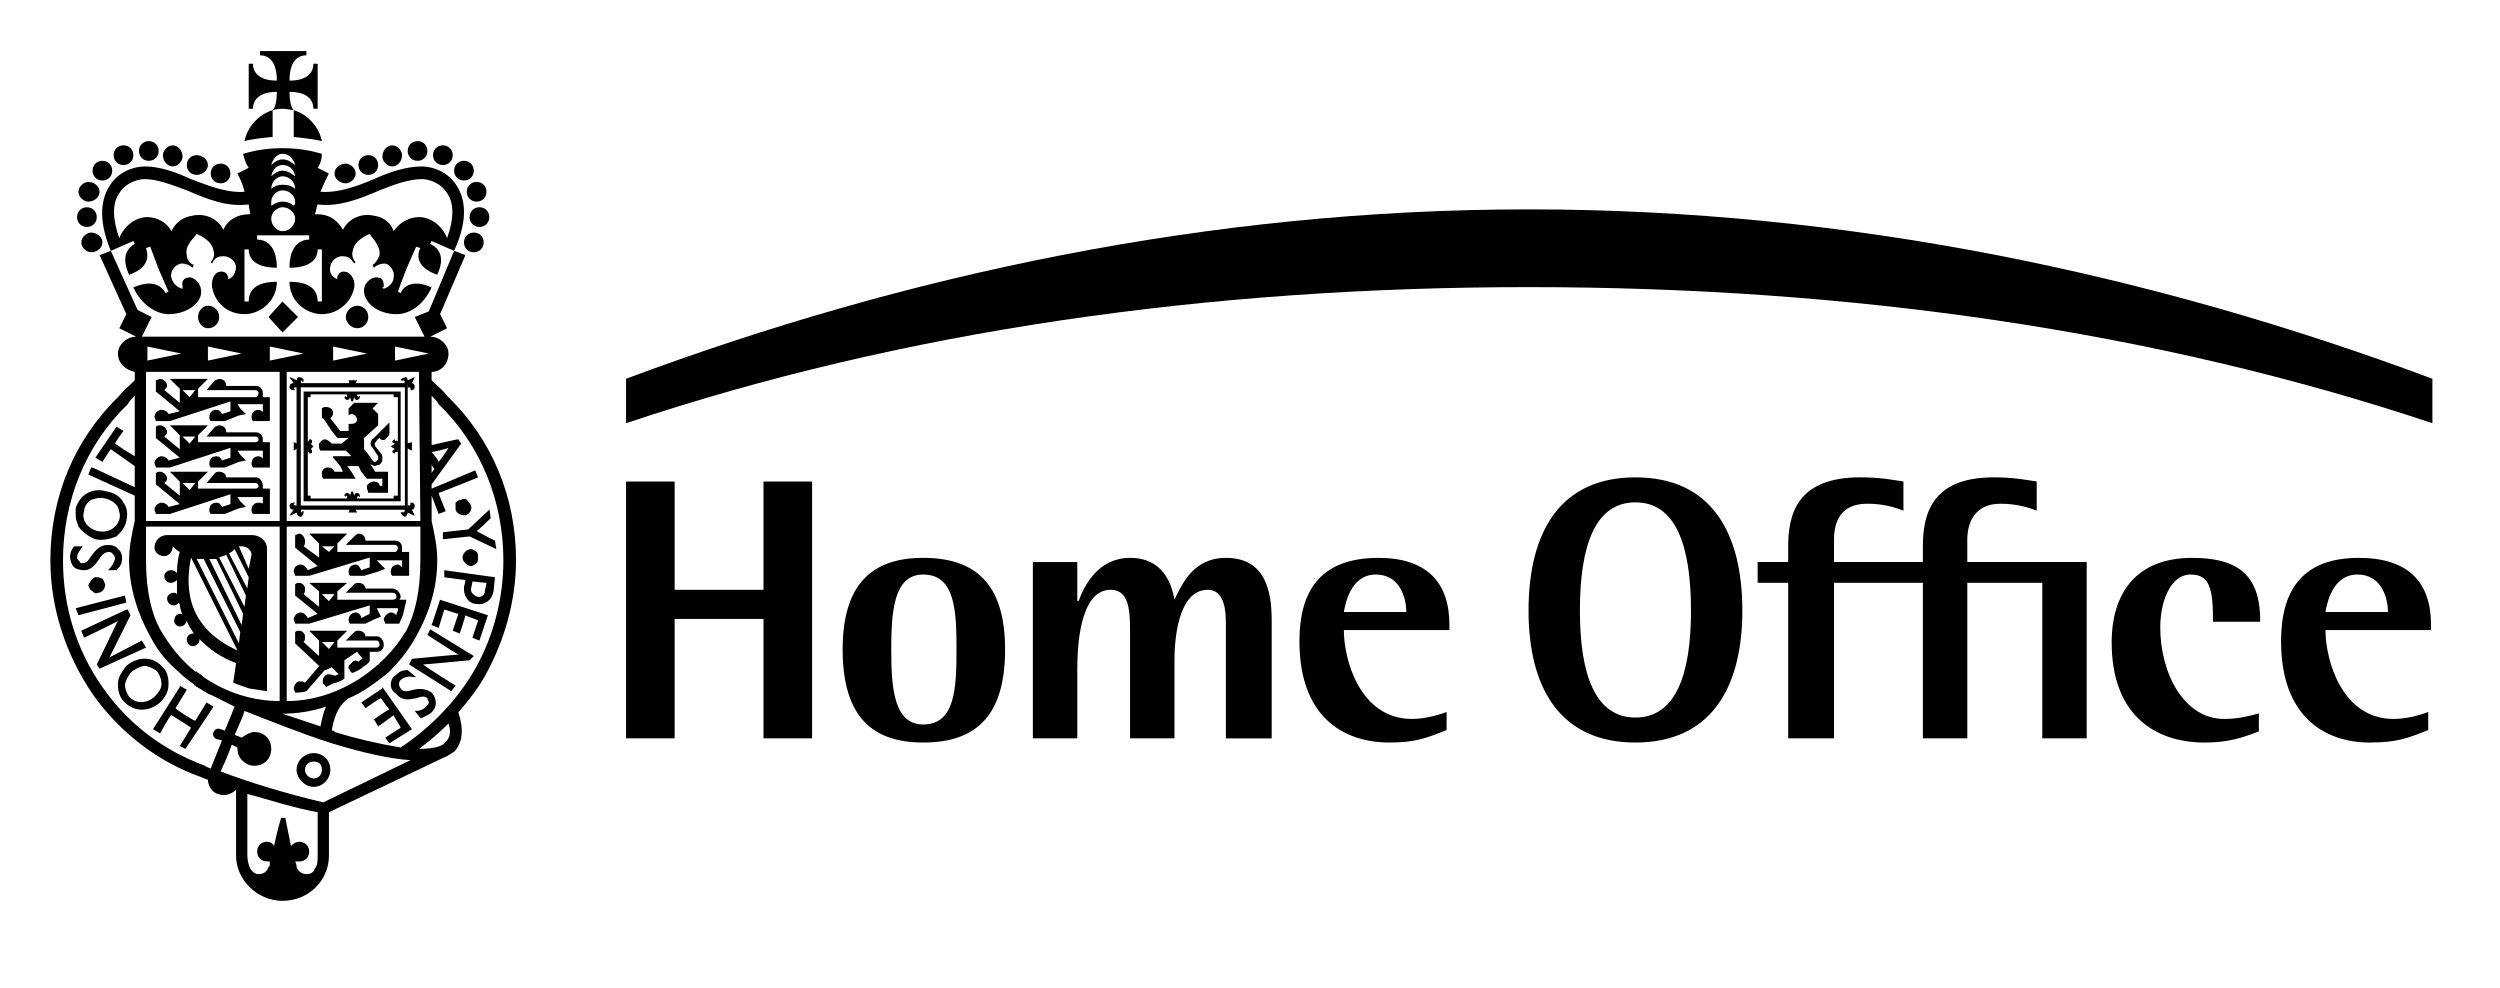
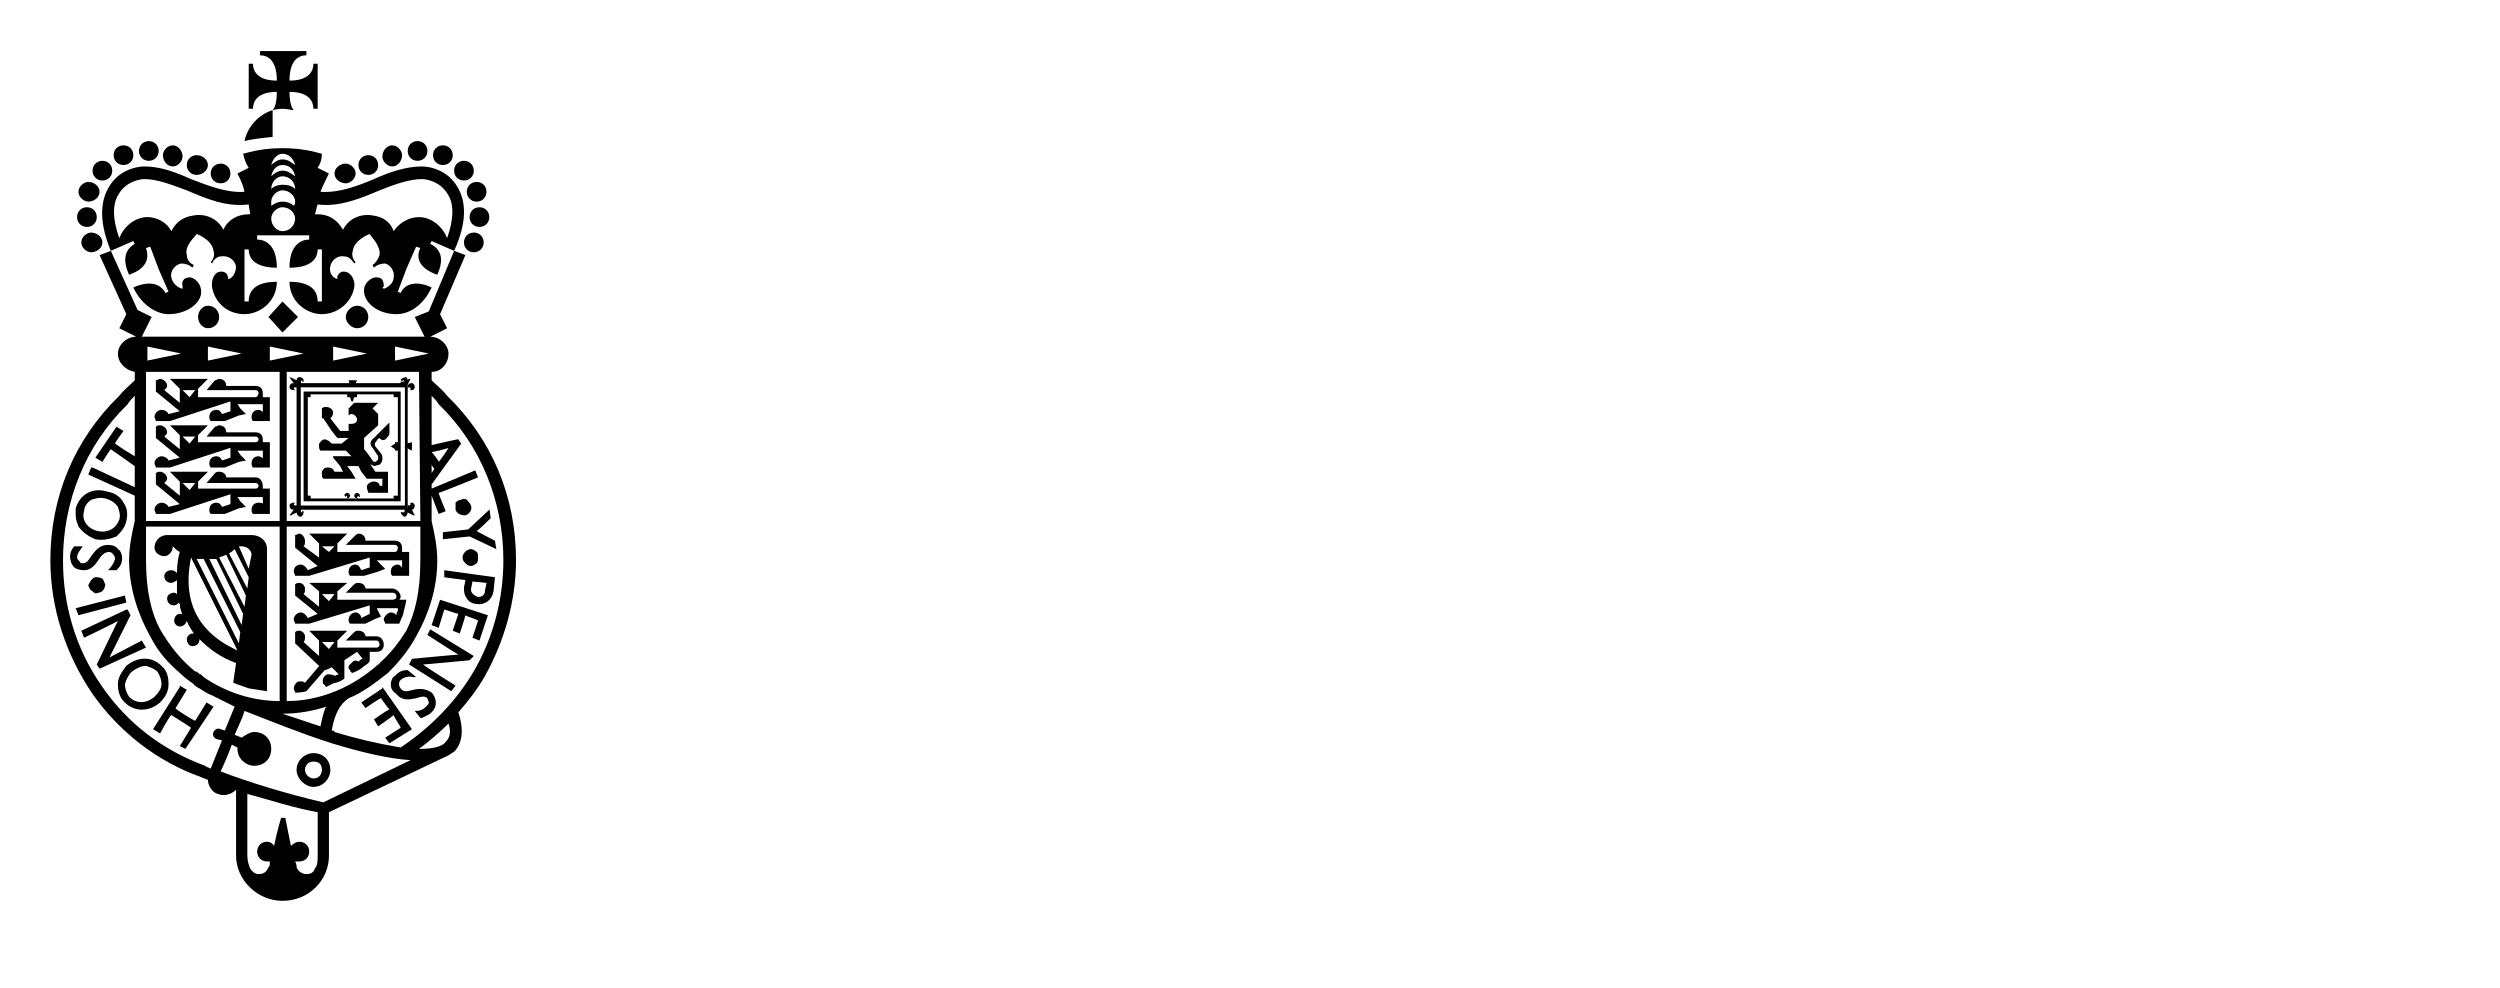
<svg xmlns="http://www.w3.org/2000/svg" id="Layer_1" data-name="Layer 1" width="20.233in" height="8in" viewBox="0 0 1456.786 576">
  <defs>
    <style>
      .cls-1 {
        fill-rule: evenodd;
        stroke-width: 0px;
      }
    </style>
  </defs>
-   <path class="cls-1" d="M1417.395,220.708v25.891c-162.615-54.207-339.808-79.292-526.695-79.292-186.088,0-364.087,25.085-525.895,79.292v-25.891c162.622-60.683,339.808-98.707,525.895-98.707,186.894,0,364.08,38.024,526.695,98.707ZM364.804,280.578h28.316v63.102h51.782v-63.102h28.316v149.676h-28.316v-69.578h-51.782v69.578h-28.316v-149.676h0ZM491.021,378.472c0-38.837,17.802-53.401,46.925-53.401,29.935,0,47.738,14.565,47.738,53.401,0,39.643-17.802,54.207-47.738,54.207-29.129.006-46.925-14.558-46.925-54.207ZM537.946,422.166c18.609,0,19.422-21.04,19.422-43.687s-.806-43.687-19.422-43.687c-16.99,0-18.609,21.041-18.609,43.687s1.619,43.687,18.609,43.687ZM601.86,327.503h25.891v22.653h.806c3.238-8.895,11.333-25.085,29.942-25.085,19.422,0,24.272,15.384,25.891,24.279,4.044-8.088,10.52-24.279,29.942-24.279,22.653,0,26.697,18.609,26.697,36.411v68.772h-26.697v-67.146c0-7.282-.813-19.428-10.52-19.428-17.802,0-19.422,30.754-19.422,40.462v46.106h-25.891v-63.908c0-12.952-1.619-22.666-11.326-22.666-18.609,0-19.415,35.605-19.415,46.119v40.449h-25.891v-102.738h-.006ZM842.961,425.404c-12.133,4.851-18.609,7.282-33.173,7.282-27.51,0-52.588-15.371-52.588-59.058,0-28.323,11.326-48.55,46.112-48.55,28.323,0,41.262,14.565,41.262,38.837v3.238h-61.489c0,17.802,9.707,51.776,39.643,51.776,6.476,0,13.752-1.613,20.228-4.044v10.52h.006,0ZM819.496,356.632c0-7.282-3.232-21.847-17.796-21.847s-17.802,16.996-18.609,21.847h36.405ZM890.699,355.826c0-46.119,18.609-77.666,62.296-77.666s62.296,31.548,62.296,77.666c0,45.3-18.609,76.86-62.296,76.86s-62.296-31.561-62.296-76.86ZM952.995,418.122c23.472,0,32.367-25.085,32.367-62.296,0-38.03-8.895-63.102-32.367-63.102-23.459,0-32.367,25.072-32.367,63.102.006,37.211,8.908,62.296,32.367,62.296ZM1316.269,426.21c-10.52,4.044-18.609,6.476-31.561,6.476-29.935,0-54.207-16.996-54.207-58.252,0-29.129,14.565-49.357,46.925-49.357,30.755,0,39.643,13.758,39.643,37.224h-27.517c0-18.622-1.613-27.516-12.939-27.516-12.133,0-17.802,16.19-17.802,30.741,0,26.71,13.758,53.401,37.218,53.401,8.101,0,14.565-1.613,20.234-3.238v10.52h.007ZM1414.976,425.404c-12.133,4.851-18.609,7.282-33.98,7.282-26.71,0-51.788-15.371-51.788-59.058,0-28.323,11.326-48.55,45.312-48.55,29.129,0,42.062,14.565,42.062,38.837v3.238h-61.489c0,17.802,9.714,51.776,39.643,51.776,6.476,0,13.758-1.613,20.234-4.044v10.52h.007ZM1391.516,356.632c0-7.282-3.238-21.847-17.815-21.847-14.565,0-17.79,16.996-18.609,21.847h36.424,0ZM1146.365,327.503v-12.952c0-9.701,4.044-21.028,19.415-21.028,9.714,0,16.996,2.419,21.04,4.044v-16.996c-5.657-.806-12.939-2.419-25.085-2.419-36.411,0-41.255,21.834-41.255,40.449v8.895h-51.776v-12.952c0-9.701,3.238-21.028,19.415-21.028,9.714,0,16.996,2.419,21.04,4.044v-16.996c-5.67-.806-12.952-2.419-25.085-2.419-37.218,0-42.075,21.834-42.075,40.449v8.895h-17.79v12.133h17.79v90.618h26.71v-90.618h51.776v90.618h25.891v-90.618h43.687v90.618h25.891v-102.751h-69.591v.013h0Z" />
  <g>
-     <path class="cls-1" d="M171.168,64.189v15.582c7.379.817,13.124,1.634,16.405,2.451-1.647-8.19-8.209-15.569-16.405-18.032Z" />
    <path class="cls-1" d="M161.325,53.535c0,4.921-.817,9.02-2.458,10.66,0,0,2.458-.817,5.739-.817,2.458,0,5.739.817,6.556.817-1.634-1.641-2.464-5.739-2.464-10.66,11.49,0,13.941,5.739,13.941,9.836h2.464v-26.235h-2.464c0,4.098-2.451,9.836-13.941,9.836,0-11.477,4.928-14.758,9.843-14.758v-2.458h-27.052v2.458c4.915,0,9.836,3.275,9.836,14.758-11.477,0-13.934-5.739-13.934-9.836h-2.458v26.235h2.458c0-4.098,2.464-9.836,13.934-9.836h0Z" />
    <path class="cls-1" d="M158.868,64.189c-8.196,2.458-14.758,9.843-16.398,18.032,2.458-.817,8.196-1.634,16.398-2.451v-15.582ZM172.815,448.688c0,4.921,4.915,9.836,9.83,9.836,5.745,0,9.843-4.915,9.843-9.836,0-5.739-4.098-9.836-9.843-9.836-4.915,0-9.83,4.098-9.83,9.836ZM177.73,448.688c0-3.275,2.464-4.915,4.915-4.915,3.281,0,4.928,1.634,4.928,4.915,0,2.458-1.647,4.921-4.928,4.921-2.451-.006-4.915-2.464-4.915-4.921ZM155.593,319.977c0-4.915-4.098-8.196-9.02-8.196h-49.189c-4.091,0-7.372,3.275-7.372,7.372,0,2.464,2.458,4.921,5.739,4.921,2.458,0,4.915-2.458,4.915-5.739,1.641,1.634,2.458,2.458,4.098,3.281-.817,2.458-1.641,7.372-1.641,12.294-.817-.817-1.634-1.641-3.275-1.641-2.464,0-4.098,1.641-4.098,3.281,0,2.458,1.634,4.098,4.098,4.098.817,0,2.458-.817,3.275-1.641v8.196q-.817-.817-1.634-.817c-2.458,0-4.104,1.634-4.104,3.275,0,2.464,1.641,4.098,4.104,4.098.817,0,2.458-.817,2.458-1.634l.817.817c0,2.464.817,4.098,1.634,6.562,0-.817-.817-.817-1.634-.817-1.641,0-3.275,1.641-3.275,4.098,0,1.641,1.634,3.281,3.275,3.281,1.634,0,3.275-.817,4.098-3.281.824,2.464,2.458,4.915,4.098,7.379h-.817c-1.634,0-3.281,1.634-3.281,3.275,0,2.458,1.641,4.098,3.281,4.098,2.458,0,4.098-1.641,4.098-4.098,5.739,5.739,12.294,10.66,21.314,13.934l-1.634,11.477s4.091,1.641,9.013,3.275c4.921.817,10.66,1.634,10.66,1.634v-82.783h0ZM111.319,324.892l27.058,54.111c-32.797-14.752-29.516-41.81-27.058-54.111ZM139.195,374.904l-24.595-49.189h4.098l21.314,42.633-.817,6.556ZM140.835,364.251l-18.856-38.535h4.098l15.575,31.974-.817,6.562ZM142.476,353.591l-14.758-28.699c1.641-.817,2.458-.817,4.098-1.641l11.47,23.777-.81,6.562h0ZM144.11,342.931l-10.653-20.497c1.641-.817,2.464-1.634,3.281-2.458l8.196,16.398-.824,6.556h0ZM146.574,323.251l-1.641,8.203-5.739-13.117h1.641c3.275,0,5.739,2.464,5.739,4.915ZM122.796,101.084c0-3.281,2.458-5.739,5.739-5.739s5.739,2.458,5.739,5.739-2.458,5.739-5.739,5.739-5.739-2.458-5.739-5.739ZM47.372,141.253c0-3.275,3.281-5.739,5.739-5.739,3.281,0,6.562,2.464,6.562,5.739,0,3.281-3.281,5.739-6.562,5.739-2.458,0-5.739-2.458-5.739-5.739ZM44.915,126.502c0-3.281,2.458-5.739,5.739-5.739s5.739,2.458,5.739,5.739-2.458,5.732-5.739,5.732-5.739-2.451-5.739-5.732ZM45.732,111.744c0-3.281,3.281-5.739,5.739-5.739,3.281,0,6.556,2.458,6.556,5.739,0,3.275-3.275,5.739-6.556,5.739-2.458,0-5.739-2.464-5.739-5.739ZM53.934,99.443c0-3.281,2.458-5.739,5.739-5.739,3.275,0,5.732,2.458,5.732,5.739s-2.458,5.739-5.732,5.739c-3.092.077-5.662-2.368-5.739-5.461-.002-.093-.002-.185,0-.278ZM66.228,90.424c0-3.275,2.464-5.732,5.739-5.732s5.739,2.458,5.739,5.732c0,3.281-2.464,5.739-5.739,5.739s-5.739-2.458-5.739-5.739ZM80.986,87.966c0-3.275,2.458-5.739,5.739-5.739,3.275,0,5.739,2.464,5.739,5.739s-2.458,5.739-5.739,5.739c-3.092.077-5.662-2.368-5.739-5.461-.002-.093-.002-.185,0-.278ZM94.921,90.424c0-2.458,2.458-5.732,5.739-5.732,3.275,0,5.732,3.275,5.732,6.556,0,2.458-2.458,5.739-5.732,5.739-3.281,0-5.739-3.281-5.739-6.562ZM108.862,96.162c0-3.275,2.458-5.739,5.739-5.739,3.275,0,6.556,2.458,6.556,5.739s-3.275,5.739-6.556,5.739c-3.092.077-5.662-2.368-5.739-5.461-.002-.093-.002-.185,0-.278ZM207.24,101.084c0-3.281-3.281-5.739-5.745-5.739-3.281,0-6.562,2.458-6.562,5.739s3.281,5.739,6.562,5.739c2.464,0,5.745-2.458,5.745-5.739ZM281.84,141.253c.073-3.096-2.378-5.665-5.474-5.739-.09-.002-.181-.002-.271 0-3.268,0-5.732,2.464-5.732,5.739,0,3.281,2.464,5.739,5.732,5.739,3.096.077,5.668-2.371,5.745-5.467.002-.09.002-.181 0-.271ZM285.121,126.502c0-3.281-2.464-5.739-5.745-5.739s-5.732,2.458-5.732,5.739,2.451,5.732,5.732,5.732,5.745-2.451,5.745-5.732ZM283.474,111.744c0-3.281-2.451-5.739-5.732-5.739s-5.745,2.458-5.745,5.739c0,3.275,2.464,5.739,5.745,5.739s5.732-2.464,5.732-5.739ZM276.095,99.443c0-3.281-2.451-5.739-5.732-5.739s-5.745,2.458-5.745,5.739,2.464,5.739,5.745,5.739,5.732-2.458,5.732-5.739ZM263.808,90.424c.073-3.093-2.375-5.659-5.467-5.732-.088-.002-.176-.002-.265,0-3.096-.077-5.668,2.371-5.745,5.467-.002.088-.002.176-0.0.265,0,3.281,2.464,5.739,5.745,5.739,3.268,0,5.732-2.458,5.732-5.739ZM249.05,87.966c.073-3.096-2.378-5.665-5.474-5.739-.09-.002-.181-.002-.271 0-3.268,0-5.732,2.464-5.732,5.739s2.464,5.739,5.732,5.739c3.096.077,5.668-2.371,5.745-5.467.002-.09.002-.181 0-.271ZM234.292,90.424c0-2.458-2.464-5.732-5.745-5.732-3.268,0-5.732,3.275-5.732,6.556,0,2.458,2.464,5.739,5.732,5.739,3.281,0,5.745-3.281,5.745-6.562ZM220.351,96.162c.077-3.092-2.368-5.662-5.46-5.739-.095-.002-.19-.002-.285 0-3.268,0-5.732,2.458-5.732,5.739s2.464,5.739,5.732,5.739c3.092.08,5.665-2.361,5.745-5.454.002-.095.003-.19 0-.285ZM214.606,184.704c0-3.275-2.451-6.556-6.549-6.556-3.281,0-6.562,3.281-6.562,6.556,0,3.281,3.281,6.562,6.562,6.562,4.098,0,6.549-3.281,6.549-6.562ZM172.815,223.239v73.784h64.757v-73.784h-64.757ZM175.266,225.697h60.672v68.868h-60.672v-68.868Z" />
    <path class="cls-1" d="M181.011,228.154h-4.098v63.954h56.562v-63.954h-52.464ZM229.377,229.795v1.634h2.451v57.392h-2.451v1.641h-48.365v-1.641h-1.647v-57.385h1.647v-1.634h48.365v-.006h0Z" />
    <path class="cls-1" d="M226.913,246.193l-3.281,3.275-5.732,5.739c-2.464,1.641-2.464,4.098-.817,5.732l3.268,4.921v1.634s0,.824-.817.824c0,.817-.817.817-1.634.817l-.817-.817s-3.294-4.921-4.928-6.562v-6.556l8.196-7.372v-6.562l-3.268-3.281,3.268-3.275h-13.928l-3.281,3.275v4.098q.817-.817,1.634-.817c1.647,0,3.281,1.641,3.281,3.281s-1.634,2.458-3.281,2.458h-1.634v4.098h-4.928l-5.732-7.379c.817-.817,1.634-1.641,1.634-3.281,0-1.634-1.634-3.275-4.098-3.275-.817,0-1.634,0-2.451.817v5.739h.817l4.915,7.379,3.281,4.098h6.562l-4.098,3.281h-5.745c-.817-.817-2.464-2.458-4.098-2.458s-2.464,1.641-3.281,2.458v1.634c0,.817,0,1.641.817,2.458h14.758l3.281,3.281h-10.66v.817l4.098,4.921,1.647,3.281h-4.928c-.817-1.641-1.634-2.458-4.098-2.458-1.634,0-2.451.817-3.268,2.458v.817c0,1.634,0,2.458.817,3.281h18.856l-2.464-4.098-2.451-3.281h6.549l1.647,3.281,3.268,4.098h9.026v4.098h-1.634c0-1.641-1.647-2.464-3.281-2.464-1.729-.034-3.325.923-4.111,2.464v.817c0,1.641.817,2.458.817,3.281h11.49v-12.294h-7.379l-3.281-4.921c0,.824,1.647.824,2.464,1.641.817,0,2.451-.817,3.281-.817.817-.824,1.634-1.641,1.634-3.281,0-.817,0-2.458-.817-3.275l-3.281-4.098c-.817-1.634,0-2.458.817-3.275,0,0,0-.817,1.647-1.641.817,1.641,3.268,1.641,4.098,0,.817-.817,1.634-1.634,1.634-2.458v-6.556h-0ZM156.41,184.704l8.196-9.013,9.026,9.013-9.026,9.02-8.196-9.02ZM115.417,184.704c0-3.275,2.458-6.556,5.739-6.556,4.098,0,6.562,3.281,6.562,6.556,0,3.281-2.458,6.562-6.562,6.562-3.281,0-5.739-3.281-5.739-6.562ZM233.475,349.486h-.817c.817-.817.817-1.634.817-1.634,0-2.458-2.464-4.921-4.928-4.921h-15.575c0-1.641-1.634-3.275-4.098-3.275-.817,0-1.634,0-2.451.817l-4.928,4.915h27.052c1.647,0,2.464.817,2.464,2.458,0,.817-.817,1.634-2.464,1.634h-31.967v-4.908l5.745-4.915h-22.137l5.732,4.915v9.02l-9.013-7.379c.817-.817.817-1.634.817-3.275s-1.647-3.275-3.281-3.275c-.817,0-1.634,0-2.464.817v6.549l13.124,10.66-5.745,2.458c-.817-1.641-2.451-3.281-4.098-3.281-2.451,0-4.098,2.464-4.098,4.104,0,.817.817,1.641.817,2.458h8.209l35.248-10.66v4.921l-4.915,2.458c0-1.641-1.647-3.281-3.281-3.281-2.464,0-4.098,2.464-4.098,4.104,0,.817,0,1.641.817,2.458h9.013l4.928-2.458,4.098-1.641-2.464-4.915h12.294v1.634c-.817.817-.817,1.641-.817,2.458-.817-.817-1.634-1.641-3.281-1.641-1.634,0-4.098,2.464-4.098,4.104,0,.817.817,1.641.817,2.458h8.209c.817-2.458,2.451-4.915,2.451-6.562.83-3.275,1.647-6.556,1.647-7.379h-3.281ZM191.671,350.31l-4.098-4.098h7.366l-3.268,4.098ZM234.292,321.617v-2.464c0-2.458-1.634-4.098-4.098-4.098h-17.222c0-2.458-1.634-4.098-4.098-4.098-.817,0-1.634.817-2.451,1.634l-4.928,4.915h28.699c.817,0,1.634.824,1.634,1.641,0,1.641-.817,2.464-1.634,2.464h-33.614v-4.921l5.745-5.739h-22.137l5.732,5.739v8.196l-9.013-6.556c.817-.824.817-1.641.817-3.281s-1.647-4.098-3.281-4.098c-.817,0-1.634.817-2.464.817v7.372l13.124,10.66-5.745,2.458c-.817-1.634-2.451-3.275-4.098-3.275-2.451,0-4.098,1.641-4.098,4.098,0,.817.817,1.641.817,2.458h8.209l35.248-10.66v5.739l-4.915,1.634c-.83-1.634-1.647-3.275-3.281-3.275-2.464,0-4.098,1.641-4.098,4.098,0,.817,0,1.641.817,2.458h8.196l8.196-2.458,4.098-1.634-3.268-3.281-1.647-1.641h14.758v4.098c-.817-.817-1.634-1.641-2.464-1.641-2.451,0-4.098,1.641-4.098,4.098,0,.817,0,1.641.817,2.458h9.843v-13.934h-4.098v.02h0ZM191.671,321.617l-4.098-3.281h7.366l-3.268,3.281ZM219.534,370.806h-6.562c0-1.634-1.634-3.281-4.098-3.281-.817,0-1.634,0-2.451.824l-4.928,4.915h18.039c.817,0,1.647.817,1.647,2.458,0,.817-.83,1.634-1.647,1.634h-22.954v-4.091l5.745-5.739h-22.137l5.732,5.739v9.02l-9.013-8.196c.817-.817.817-1.641.817-3.281,0-1.634-1.647-3.281-3.281-3.281-.817,0-1.634,0-2.464.824v6.549l13.941,13.111.817-.817-9.013,10.66c-.817-.817-1.647-.817-3.281-.817s-3.281,2.458-3.281,4.091c0,.817.817,1.634.817,2.458,1.647,0,4.098,0,6.562-.824l10.66-12.294c.817,0,2.464-.817,4.098-1.641l4.098,4.098c-.817,0-1.634.824-2.464.824-1.634-.824-2.451-.824-4.098-.824-2.451.824-3.268,3.275-2.451,5.739.817,0,.817.824,1.634,1.641l3.281-1.641c1.634-.817,2.464-.817,2.464-.817,2.451-.817,4.098-1.641,4.915-2.464v-10.653l7.379-4.921,3.281,4.098c-.817,0-1.647.824-2.464,1.641-.817-.817-2.451-.817-3.281,0l-2.451,2.458v1.641l.817.817c0,.817.817,1.634,1.634,1.634,1.647-.817,4.098-1.634,5.745-3.275.817-.824,2.451-1.641,3.268-2.458q.83-.817.83-1.634v-4.921h4.098c2.464,0,4.098-1.641,4.098-4.098,0-2.444-1.634-4.902-4.098-4.902ZM191.671,378.179l-4.098-4.098h7.366l-3.268,4.098ZM153.136,284.722v-1.634c0-2.464-1.641-4.921-4.098-4.921h-17.215c0-1.634-1.641-3.275-4.098-3.275-.817,0-1.641,0-2.458.817l-4.915,5.739h28.692c.88.06,1.581.76,1.641,1.641,0,.817-.817,1.634-1.641,1.634h-33.627v-4.098l5.739-5.732h-22.131l5.739,5.732v8.203l-9.013-7.379c.817-.824,1.634-1.641,1.634-2.458,0-2.458-2.458-4.098-4.091-4.098-.817,0-1.641,0-2.458.817v6.556l13.934,11.483-6.556,1.634c-.824-1.634-2.458-2.458-4.098-2.458s-4.098,1.641-4.098,4.098c0,.817.817,1.634.817,2.458h8.196l35.255-11.477v5.745l-4.915,1.634c-.817-1.634-1.641-2.458-3.281-2.458-2.458,0-4.098,1.641-4.098,4.098,0,.817,0,1.634.817,2.458h8.196l8.196-3.275,4.098-.824-3.275-3.275-1.634-2.464h14.758v4.104c0-.824-1.641-.824-2.458-.824-2.458,0-4.098,1.641-4.098,4.098,0,.817,0,1.634.817,2.458h9.836v-14.758h-4.111ZM110.502,285.546l-4.104-4.098h7.379l-3.275,4.098ZM153.136,257.67v-1.641c0-2.458-1.641-4.098-4.098-4.098h-17.215c0-2.458-1.641-4.091-4.098-4.091-.817,0-1.641.817-2.458.817l-4.915,5.739h28.692c.817,0,1.641.817,1.641,1.641s-.817,1.641-1.641,1.641h-33.627v-4.098l5.739-5.739h-22.131l5.739,5.739v8.196l-9.013-7.379c.817-.817,1.634-1.641,1.634-2.458,0-2.458-2.458-4.091-4.091-4.091-.817,0-1.641,0-2.458.817v6.556l13.934,11.477-6.556,1.641c-.824-1.641-2.458-2.458-4.098-2.458s-4.098,1.634-4.098,4.091c0,.824.817,1.641.817,2.464h8.196l35.255-11.483v5.739l-4.915,1.641c-.817-1.641-1.641-2.458-3.281-2.458-2.458,0-4.098,1.634-4.098,4.091,0,.824,0,1.641.817,2.464h8.203l8.196-3.281,4.098-.817-3.275-3.281-1.634-2.458h14.758v4.915c0-.817-1.641-1.634-2.458-1.634-2.458,0-4.098,1.634-4.098,4.091,0,.824,0,1.641.817,2.464h9.836v-14.758h-4.118ZM110.502,258.487l-4.104-4.098h7.379l-3.275,4.098ZM153.136,231.435v-2.458c0-2.458-1.641-4.098-4.098-4.098h-17.215c0-2.458-1.641-4.098-4.098-4.098-.817,0-1.641.817-2.458.817l-4.915,5.739h28.692c.88.06,1.581.76,1.641,1.641,0,.817-.817,2.458-1.641,2.458h-33.627v-4.915l5.739-5.739h-22.131l5.739,5.739v8.196l-9.013-7.379c.817-.817,1.634-1.634,1.634-2.458,0-2.458-2.458-4.098-4.091-4.098-.817,0-1.641.817-2.458.817v6.556l13.934,11.477-6.556,1.641c-.824-1.641-2.458-2.458-4.098-2.458s-4.098,1.634-4.098,4.098c0,.817.817,1.641.817,2.458h8.196l35.255-11.477v5.739l-4.915,1.641c-.817-1.641-1.641-2.458-3.281-2.458-2.458,0-4.098,1.634-4.098,4.098,0,.817,0,1.641.817,2.458h8.196l8.196-3.275,4.098-.817-3.275-3.281-1.634-2.458h14.758v4.915c0-.817-1.641-1.634-2.458-1.634-2.458,0-4.098,1.634-4.098,4.098,0,.817,0,1.641.817,2.458h9.836v-13.941h-4.111ZM110.502,231.435l-4.104-4.098h7.379l-3.275,4.098ZM271.187,300.297c2.464-.817,4.098-3.275,3.281-5.739-.611-1.237-1.447-2.349-2.464-3.281-.817-.817-2.451-.817-3.281,0-1.634,0-2.451.824-3.268,1.641v4.098c.817,2.464,3.268,3.281,5.732,3.281ZM258.076,310.134v4.098l15.575-1.641,15.575,7.379-.817-4.915s-9.843-4.921-10.66-5.739c.817,0,8.196-7.379,8.196-7.379l-.817-5.739v.817s-11.477,10.653-12.294,11.477l-14.758,1.641h0ZM269.553,324.892c0,1.641.817,2.458,1.634,3.281s1.647,1.641,3.281,1.641c.817,0,2.464-.817,3.281-1.641s.817-2.458.817-3.281c0-1.641,0-2.458-.817-3.275s-2.464-1.641-3.281-1.641c-2.464,0-4.915,2.458-4.915,4.915ZM258.893,332.271v4.098s11.477,1.634,12.294,1.634c0,.824-.817,4.098-.817,4.098v1.641c0,1.641.817,4.098,1.634,4.915.83,1.641,3.281,3.275,5.745,3.275,4.915.817,9.013-2.458,9.843-7.372l.817-8.196-29.516-4.091h0ZM283.474,339.65c0,.817-.817,4.098-.817,4.098,0,4.098-3.281,4.098-4.098,4.098-2.464-.824-4.098-2.458-4.098-4.098v-.817s.817-3.275.817-4.098c.817,0,7.379.817,8.196.817ZM256.429,349.486l-4.915,14.764,4.098,1.634,3.281-10.653c.817,0,7.379,2.458,8.196,2.458l-3.281,9.836,4.098,1.641s3.281-9.836,3.281-10.66c.817.817,7.379,2.458,7.379,3.275l-3.281,9.836,4.098,1.641,4.928-14.758-27.882-9.013h0ZM250.697,366.702l-1.647,3.281s16.405,10.653,18.039,11.47c-1.634,0-27.052,2.458-27.052,2.458l-1.647,3.281,24.601,15.575,2.464-3.275s-17.222-10.66-18.869-12.3c1.647,0,27.065-2.458,27.065-2.458l2.451-2.458-25.405-15.575ZM240.854,401.956c-3.281.817-5.745,1.641-7.379-.817-.817-.817-1.647-3.275,0-4.921,1.634-1.634,4.915-2.451,7.379-1.634h1.634l-4.915-4.098c-3.281,0-4.915.817-7.379,3.281-1.647.817-2.464,3.281-2.464,4.915,0,2.458.817,4.098,3.281,5.739,3.281,4.098,7.379,3.281,11.477,2.464,2.464-.824,4.928-1.641,6.562,0,0,.817.817,1.634.817,2.458s-.817,1.634-1.634,2.458c-1.647,1.634-3.281,2.458-5.745,2.458h-.817l3.281,4.098h.817c1.647-.817,4.098-1.641,5.745-3.281,1.634-1.641,2.451-3.275,2.451-5.739,0-1.641-.817-4.098-2.451-5.739-3.281-2.458-7.379-2.458-10.66-1.641ZM222.815,401.139l-12.294,8.196,2.451,3.281s8.209-5.739,9.026-5.739c0,0,4.098,5.739,4.915,6.556-.817,0-9.013,5.739-9.013,5.739l2.451,4.098s8.196-5.739,9.026-6.556c0,.817,4.098,6.556,4.098,7.379l-9.026,5.739,2.464,3.281,13.124-8.196-17.222-24.595v.817h0ZM113.783,419.989c-.817,0-11.477-6.556-11.477-7.372l6.556-10.66-4.098-2.458v.817l-15.575,24.595,4.098,2.458s5.739-10.66,6.556-10.66c0,0,10.66,6.556,11.477,7.379l-6.556,10.653,3.275,1.641,16.398-24.595-4.098-2.458-6.556,10.66ZM98.202,398.675c0-4.098-.824-7.379-3.281-9.836-6.556-7.379-15.575-5.739-21.314-.824-2.458,3.281-4.921,6.562-4.921,10.66,0,3.281.817,7.379,3.275,9.836,5.739,6.556,14.758,6.556,21.32.817,3.281-3.275,4.921-6.556,4.921-10.653ZM94.104,398.675c0,2.458-1.641,4.921-4.098,7.379-4.915,4.098-10.66,4.098-14.758,0-1.634-2.458-2.458-4.915-2.458-7.379.824-2.458,1.641-4.915,4.104-7.379,2.451-1.634,4.915-3.281,8.196-3.281,2.458.824,4.915,1.641,6.556,3.281,1.641,2.464,2.458,4.921,2.458,7.379h0ZM82.627,373.264s-17.215,9.02-18.856,9.836l12.294-24.595-1.641-3.275h-.817l-26.241,12.294,1.641,4.098s18.856-9.013,19.673-9.836c-.817,1.641-12.294,25.418-12.294,25.418l1.634,2.458,27.058-12.3-2.451-4.098ZM72.79,347.029l-28.692,7.379,1.634,4.098,27.882-7.372-.824-4.104h0ZM59.673,337.192c-1.641-.817-2.464-.817-4.098-.817-.817,0-1.641.817-2.458,1.634-.817,1.641-1.641,2.464-1.641,3.281.817,1.641.817,2.458,2.458,3.281.817.817,1.641,1.634,3.275.817,2.464,0,4.098-2.458,4.098-4.915-.817-1.641-.817-2.464-1.634-3.281ZM57.209,326.532c1.641-2.458,3.281-4.915,6.562-4.915,0,0,.817,0,1.634.817s1.641,1.641,1.641,3.281c-.824,2.458-1.641,4.098-4.098,6.556h-1.634,6.562c2.458-2.458,3.275-4.098,3.275-7.379,0-1.641-.817-4.091-2.458-4.915-.817-1.634-3.281-2.458-5.739-2.458-4.921,0-7.379,3.281-9.836,6.562-1.641,2.458-2.458,4.098-4.915,4.098-.824,0-1.641,0-1.641-.817-.817-.817-1.641-1.634-1.641-2.458,0-2.458,1.641-4.091,3.281-6.556h.817-5.745c-1.641,1.634-2.458,4.098-2.458,5.739,0,2.458.817,4.915,2.458,6.556.824.817,3.281,1.634,5.739,1.634,4.098-.006,6.562-3.281,8.196-5.745h0ZM55.575,314.238c4.098.817,8.196,0,12.3-1.641,2.458-2.458,4.915-4.915,5.739-9.02.817-3.275.817-7.372-1.641-10.653-1.634-3.281-4.915-5.739-9.836-6.556-8.196-2.458-15.575,1.634-18.032,9.836v4.098c0,2.458.817,4.098,1.634,6.556,2.458,3.275,5.732,5.739,9.836,7.379h0ZM49.013,297.84c0-2.464,1.634-4.921,4.098-6.562,2.458-.817,4.915-1.641,8.196-.817,3.281.817,5.739,2.458,7.379,4.915.817,2.464,1.641,4.921.817,7.379-1.634,4.921-6.556,8.203-13.117,6.562-5.732-1.641-9.013-6.562-7.372-11.477Z" />
    <path class="cls-1" d="M300.696,326.532c0-36.895-13.941-70.502-40.169-95.914-2.451-3.281-5.732-5.739-9.013-9.02v-4.915c5.732,0,9.83-4.915,9.83-10.653,0-4.915-4.915-9.836-10.647-9.836l9.83-4.921-4.098-8.196,14.758-34.438-6.562-2.458-14.758,35.255-8.196,3.275,5.745,11.483H82.627l5.739-11.483-8.196-4.091-15.575-34.438-6.562,2.458,15.582,34.438-4.098,8.196,9.836,4.921c-5.732,0-10.653,4.915-10.653,9.836,0,5.739,4.921,9.836,9.836,10.653v4.915c-3.281,3.281-6.556,5.739-9.013,9.02-26.235,25.412-40.169,59.026-40.169,95.914,0,27.875,9.013,54.928,24.595,77.882,15.575,22.137,37.712,39.352,63.123,48.372,0,0,1.641.817,4.098,1.641,0,3.275,2.464,7.379,5.745,8.196,4.098,1.641,8.196,0,10.653-2.458v38.529c0,13.941,12.3,26.235,27.058,26.235,15.582,0,27.058-12.294,27.058-26.235v-25.412l67.222-31.98c2.451-.817,4.098-2.458,5.732-3.275,4.928-4.915,5.745-13.117,2.464-22.954,5.745-6.556,11.477-13.934,15.575-21.314,11.457-20.497,18.019-44.274,18.019-67.228h0ZM230.194,201.926l19.673,4.098-19.673,4.098v-8.196h0ZM167.07,408.518v-101.666h77.882v19.68c0,18.856-3.281,31.157-8.196,40.986-4.098,6.562-9.026,13.117-15.575,18.856,0,0,0,.817-.83.817-14.758,13.124-33.608,21.327-53.281,21.327ZM190.024,411.799c-1.634,3.275-2.451,7.372-3.281,11.477l-22.131-7.379c8.632-.036,17.206-1.419,25.412-4.098ZM167.07,303.578v-86.901h77.064l.817,86.901h-77.882ZM194.122,201.926l19.673,4.098-19.673,4.098v-8.196h0ZM157.227,201.926l19.68,4.098-19.68,4.098v-8.196h0ZM121.156,201.926l19.68,4.098-19.68,4.098v-8.196h0ZM85.901,201.926l19.68,4.098-19.68,4.098v-8.196h0ZM85.084,284.722v-68.045h77.882v86.901h-77.882v-18.856h0ZM85.084,306.853h77.882v101.659c-15.575,0-31.15-4.915-44.267-13.934l-1.641-1.641h-.817s0-.817-.824-.817l-.817-.817h-.817c-8.196-6.556-14.758-14.752-20.497-24.595-4.921-9.013-8.196-22.131-8.196-40.169v-19.686h-.006ZM122.796,447.871c-1.641-.824-2.458-.824-3.281-1.641-24.595-9.02-45.084-24.595-59.843-45.908-15.575-22.137-22.96-47.548-22.96-73.784,0-34.431,13.117-67.222,37.712-90.999.817-1.641,2.464-3.275,4.098-4.915v35.255c-3.931-2.292-7.76-4.754-11.477-7.379,0-.817,4.915-7.379,4.915-7.379l-4.091-2.458-12.3,18.032,4.098,2.458s4.098-6.556,4.915-7.379c0,0,8.196,5.739,13.934,9.836v12.294l-24.595-11.477h-.817l-1.641,4.098,27.052,12.294v14.752c-1.634,7.379-3.281,14.758-3.281,22.954,0,15.575,4.921,31.157,12.3,44.267,4.921,9.836,11.477,16.398,17.215,21.314,2.458,2.458,5.739,4.921,8.196,6.556,0,.824.817.824.817.824l.817.817c.817,0,.817.817,1.641.817,2.458,1.634,4.915,3.275,7.379,4.098l13.117,6.562-5.739,13.934-2.458-.817c-1.634-.817-3.281,0-4.098,1.634-.817,1.641,0,3.281,1.641,4.098l3.281.817-6.549,16.425h0ZM185.109,498.694c0,2.464,0,5.739-1.647,7.379-.817,2.458-2.451,3.281-4.915,3.281s-4.915-1.634-5.732-4.098c0-.817,0-1.641-.83-3.281h2.464c3.281,0,5.745-2.458,5.745-5.739s-2.464-5.739-5.745-5.739c-1.634,0-3.281.817-4.915,2.458l-3.281-16.392h-2.464s-2.458,8.196-4.098,16.392c-.784-1.535-2.375-2.489-4.098-2.458-3.281,0-5.739,2.458-5.739,5.739s2.458,5.739,5.739,5.739h1.641c0,1.641,0,3.281-.817,3.281-.817,2.458-2.458,4.098-5.739,4.098-1.641,0-3.281-.817-4.915-3.281-.824-1.634-1.641-4.915-1.641-7.379v-36.072c12.3,3.281,27.058,8.203,40.993,10.66v25.412h-.007ZM188.39,467.544c-21.32-4.921-45.098-12.294-59.849-18.032,1.634-3.281,4.098-9.02,6.556-15.582l3.281,1.641v.824c0,5.739,4.915,9.836,9.836,9.836,5.739,0,9.836-4.098,9.836-9.836s-4.098-9.843-9.836-9.843c-2.458,0-4.921,1.641-7.372,3.281l-4.098-1.641c2.458-5.732,4.915-10.653,5.739-13.934,14.758,5.739,32.791,13.117,50.83,18.856,18.856,5.739,33.614,9.02,45.901,9.836-16.965,8.148-33.906,16.346-50.823,24.595h0ZM259.71,432.289c-1.634,2.458-6.562,4.104-15.575,4.104,6.077-4.507,11.828-9.439,17.209-14.758,1.647,4.915.83,8.196-1.634,10.653h0ZM233.475,435.57c-13.029-2.16-25.902-5.173-38.536-9.02,0-.817-.817-.817-1.634-.817,1.634-9.836,4.915-15.575,9.843-18.849,8.196-3.281,15.575-9.02,22.954-14.758,5.732-5.739,11.477-12.294,16.392-21.314,7.379-13.117,12.307-27.875,12.307-44.267,0-8.196-1.647-15.575-3.281-22.954v-14.752l4.098,10.653,4.098-1.634s-4.098-9.843-4.098-10.66c.817,0,22.954-9.02,22.954-9.02l-1.634-4.098-25.418,10.66v-2.458l17.209-23.771-1.634-2.458h-.817l-14.758,3.281v-28.692c1.634,1.641,3.281,3.275,4.098,4.915,24.601,23.777,37.712,56.568,37.712,90.999,0,22.137-5.732,44.267-16.392,63.13-10.666,18.83-26.241,34.405-43.464,45.882h0ZM253.148,273.245s-.817.817-1.634,2.458v-4.915c.817,1.641,1.634,2.458,1.634,2.458ZM251.514,263.409c.817,0,8.196-1.641,9.83-2.464-.817,1.641-4.915,7.386-5.732,8.203,0-.817-3.281-4.921-4.098-5.739h0Z" />
    <path class="cls-1" d="M266.272,108.463c-4.928-8.196-13.941-11.477-20.503-11.477-9.013,0-18.856,3.281-27.869,7.379-9.843,4.098-20.503,8.196-31.163,7.379,1.647-4.098,3.281-7.379,4.928-10.66l-6.562-3.281c1.634-2.458,2.464-4.915,2.464-8.196-.83,0-9.026-3.281-22.96-3.281s-22.137,3.281-22.954,3.281c.817,3.275,1.634,5.739,3.275,8.196l-6.556,3.281c1.634,3.281,3.275,6.556,4.098,10.66-9.836.817-20.497-3.281-31.157-7.379-9.013-4.098-18.032-7.379-27.052-7.379-6.556,0-15.575,3.281-20.497,11.477-4.098,6.556-7.379,18.039.817,37.712l13.117-5.739.817,1.634c-4.098,2.464-8.196,7.379-3.281,18.039,11.484-4.098,11.484-10.66,9.843-15.575l2.458-.824,4.921,13.117,5.739,13.117-1.641.817c-2.458-4.098-7.379-8.196-18.856-3.281,4.915,10.653,13.934,15.582,20.497,15.582,11.483,0,20.497-7.379,18.856-14.758-.817-4.921-5.739-7.379-7.372-6.556-2.464,0-4.104,2.458-3.288,4.915v1.634c-3.24-.786-5.769-3.316-6.556-6.556-.817-3.281,1.641-7.379,5.739-8.203,2.458,0,4.921.824,6.556,2.464l.817-1.641c-2.432-.867-4.067-3.157-4.098-5.739-1.634-5.739,5.739-11.477,5.739-12.3,0,0,9.02,3.281,9.836,9.836.751,2.319.114,4.863-1.641,6.556l.824.817c.817-2.458,3.281-4.098,4.915-4.098,4.098-.817,8.196,1.641,9.013,5.739,0,3.275-1.634,6.556-4.098,7.379h-.817q.817-.817,0-1.641c0-1.634-2.458-3.275-4.915-2.458-1.641,0-4.921,3.281-4.098,9.02,1.634,9.02,9.013,15.582,18.856,15.582,9.02,0,18.856-7.379,18.856-18.863-13.117,0-16.398,5.739-16.398,11.477h-2.458v-30.333h2.458c0,4.921,3.281,10.66,16.398,10.66,0-13.117-6.556-16.398-11.477-16.398v-2.458h30.34v2.458c-4.928,0-11.49,3.281-11.49,16.398,13.124,0,16.405-5.739,16.405-10.66h2.464v30.333h-2.464c0-5.739-3.281-11.477-16.405-11.477,0,11.477,9.843,18.863,18.869,18.863,9.013,0,17.209-6.562,18.856-15.582.817-5.739-3.281-9.02-4.928-9.02-2.451-.817-4.098.824-4.915,2.458v1.641c-3.281-.817-4.915-4.098-4.098-7.379.817-4.098,4.915-6.556,8.196-5.739,2.464,0,4.098,1.641,5.745,4.098l.817-.817c-1.76-1.689-2.399-4.235-1.647-6.556.83-6.556,9.843-9.836,9.843-9.836,0,.817,6.562,6.562,5.745,12.3-.83,2.458-2.464,4.915-4.098,5.739l.817,1.641c1.634-1.641,4.098-2.464,6.549-2.464,3.281.824,5.745,4.921,4.928,8.203,0,3.275-3.281,5.739-5.745,6.556l-.817-.817c.817,0,.817-.817.817-.817,0-2.458-.817-4.915-3.281-4.915-2.451-.817-7.379,1.634-8.196,6.556-.817,7.379,7.379,14.758,18.856,14.758,7.379,0,15.575-4.921,20.503-15.582-10.66-4.915-16.405-.817-18.039,3.281l-1.647-.817,4.928-13.117,5.732-13.117,2.464.824c-2.464,4.915-1.647,11.477,9.843,15.575,4.915-10.66.817-15.575-4.098-18.039l.817-1.634,13.111,5.739c9.033-19.673,5.752-31.157,1.654-37.712h0ZM144.933,124.861c-6.556,0-12.294,3.281-14.758,9.02-3.275-6.556-10.66-9.836-18.032-8.196-5.739.817-9.836,4.098-12.294,9.013-2.464-4.915-8.203-8.196-13.941-8.196-7.379,0-13.934,5.732-16.392,12.294-4.098-11.477-4.098-20.497,0-26.235,4.098-6.556,11.477-8.196,14.758-8.196,7.372,0,15.575,3.275,24.595,6.556,11.477,4.921,22.96,9.836,36.072,8.203,0,1.634.824,4.098.824,5.739h-.83,0ZM164.606,89.607c4.091,0,6.556,3.275,7.372,6.556-2.451-1.634-4.098-3.275-7.372-3.275-2.458,0-4.915,1.641-6.562,3.275.824-3.275,3.281-6.556,6.562-6.556ZM164.606,96.162c4.091,0,6.556,2.464,7.372,6.562-2.451-1.641-4.098-3.281-7.372-3.281-2.458,0-4.915,1.641-6.562,3.281.824-4.098,3.281-6.562,6.562-6.562ZM164.606,134.698c-3.281,0-6.562-3.281-6.562-7.379,0-3.281,3.281-6.562,6.562-6.562,4.091,0,7.372,3.281,7.372,6.562.022,4.054-3.247,7.357-7.3,7.379-.024 0-.048 0-.072,0ZM171.168,119.94c-1.634-1.641-4.098-2.458-6.556-2.458s-4.098.817-6.562,2.458v-2.458c0-3.281,3.281-6.562,6.562-6.562,4.091,0,7.372,3.281,7.372,6.562,0,.817,0,1.641-.817,2.458ZM171.985,110.103c-1.634-1.641-4.098-2.458-7.372-2.458-2.458,0-4.915.817-6.562,2.458,0-4.098,3.281-7.379,6.562-7.379,4.091,0,7.372,3.281,7.372,7.379ZM260.527,138.796c-2.451-6.562-9.013-12.294-16.392-12.294-5.745,0-11.477,3.281-14.758,8.196-1.647-4.915-5.745-8.196-11.477-9.013-7.379-1.641-14.758,1.634-18.039,8.196-3.281-5.739-8.196-9.02-14.758-9.02h-1.647c.83-1.641.83-4.098,1.647-5.739,12.294,1.634,24.588-3.281,36.078-8.203,8.196-3.275,17.209-6.556,24.588-6.556,3.281,0,10.66,1.641,14.758,8.196,4.098,5.739,4.098,14.758,0,26.235h0ZM205.593,221.592h-2.451l.817,3.281h1.634v.824-.824h.83l1.634-3.281h-2.464ZM173.632,224.056v1.641l-2.464-.824v-1.634l-2.464-3.281h.83l3.281,1.634h2.451v2.464h-1.634Z" />
    <path class="cls-1" d="M176.083,223.239q-.817,0-.817-.817s0-.824.817-.824v.824h.83v-.824c0-.817-.83-1.634-1.647-1.634-1.634-.817-2.451.817-2.451,1.634,0,.824.817,1.641,2.451,1.641h.817ZM172.815,226.514q0-.817-.83-.817s-.817,0-.817.817l.817.817h-.817c-1.634,0-2.464-.817-2.464-1.634,0-1.641.83-2.458,2.464-2.458.817,0,1.647.817,1.647,2.458v.817ZM173.632,296.199v-1.641l-2.464.817v1.647l-2.464,3.275h.83l3.281-1.641h2.451v-2.458h-1.634Z" />
    <path class="cls-1" d="M176.083,297.023q-.817,0-.817.817s0,.817.817.817v-.817h.83v.817c0,.817-.83,2.458-1.647,2.458-1.634,0-2.451-1.634-2.451-2.458,0-.817.817-1.634,2.451-1.634h.817ZM172.815,293.742q0,.817-.83.817s-.817,0-.817-.817l.817-.824h-.817c-1.634,0-2.464.824-2.464,1.641,0,1.641.83,2.458,2.464,2.458.817,0,1.647-.817,1.647-2.458v-.817ZM236.756,296.199h.817v-1.641l2.464.817v1.647l1.634,3.275h-.817l-3.281-1.641h-1.634v-2.458h.817Z" />
-     <path class="cls-1" d="M235.109,297.023s.83,0,.83.817l-.83.817q-.817,0-.817-.817c0,.817-.817.817-.817.817,0,.817,1.634,2.458,2.464,2.458.817,0,1.634-1.634,1.634-2.458-.06-.876-.758-1.574-1.634-1.634h-.83ZM237.573,293.742c0,.817.817.817.817.817q.817,0,.817-.817v-.824h.83c.817,0,1.634.824,1.634,1.641,0,1.641-.817,2.458-1.634,2.458-1.647,0-2.464-.817-2.464-2.458v-.817ZM236.756,224.056h.817v1.641l2.464-.824v-1.634l1.634-3.281h-.817l-3.281,1.634h-1.634v2.464h.817Z" />
+     <path class="cls-1" d="M235.109,297.023s.83,0,.83.817l-.83.817q-.817,0-.817-.817c0,.817-.817.817-.817.817,0,.817,1.634,2.458,2.464,2.458.817,0,1.634-1.634,1.634-2.458-.06-.876-.758-1.574-1.634-1.634h-.83ZM237.573,293.742c0,.817.817.817.817.817q.817,0,.817-.817v-.824h.83c.817,0,1.634.824,1.634,1.641,0,1.641-.817,2.458-1.634,2.458-1.647,0-2.464-.817-2.464-2.458v-.817ZM236.756,224.056h.817v1.641v-1.634l1.634-3.281h-.817l-3.281,1.634h-1.634v2.464h.817Z" />
    <path class="cls-1" d="M235.109,223.239s.83,0,.83-.817l-.83-.824q-.817,0-.817.824c0-.824-.817-.824-.817-.824,0-.817,1.634-1.634,2.464-1.634.817-.817,1.634.817,1.634,1.634,0,.824-.817,1.641-1.634,1.641h-.83ZM237.573,226.514c0-.817.817-.817.817-.817q.817,0,.817.817v.817h.83c.817,0,1.634-.817,1.634-1.634,0-1.641-.817-2.458-1.634-2.458-1.647,0-2.464.817-2.464,2.458v.817ZM202.325,231.435h5.732v-2.458h-5.732v2.458ZM205.593,233.893h-.817l-.817-2.458h2.464l-.83,2.458Z" />
-     <path class="cls-1" d="M209.691,230.618c-.817,0-.817.817-.817.817l-.817-.817c0-.817.817-.817.817-.817h-.817c-.876.06-1.574.758-1.634,1.634,0,.824.817,1.634,1.634,1.634s1.634-.817,1.634-1.634v-.817ZM201.495,230.618v.817c.83,0,.83-.817.83-.817q0-.817-.83-.817h.83c.817,0,1.634.817,1.634,1.634,0,.824-.817,1.634-1.634,1.634-.83,0-1.647-.817-1.647-1.634l.817-.817ZM205.593,298.657h2.464l-1.634-3.281h-1.647l.817-.817-.817.817-.817.824-.817,2.458h2.451ZM202.325,291.284h5.732v-2.458h-5.732v2.458ZM204.776,286.363h.817l.83,2.464h-2.464l.817-2.464Z" />
    <path class="cls-1" d="M201.495,289.644v-.817c.83,0,.83.817.83.817q0,.824-.83.824h.83c.817,0,1.634-.824,1.634-1.641,0-.824-.817-1.641-1.634-1.641-.882.057-1.587.758-1.647,1.641l.817.817ZM209.691,289.644c-.817,0-.817-.817-.817-.817l-.817.817c0,.824.817.824.817.824h-.817c-.817,0-1.634-.824-1.634-1.641,0-.824.817-1.641,1.634-1.641s1.634.817,1.634,1.641v.817ZM240.037,260.128v-2.458l-3.281.817v1.641h-.817l.817.817,3.281,1.641v-2.458ZM230.194,262.585h2.464v-4.915h-2.464v4.915ZM227.73,260.128l2.464-1.641v3.281l-2.464-1.641Z" />
-     <path class="cls-1" d="M230.194,264.226v-.817h1.634c0-.817-.817-1.641-1.634-1.641s-1.647.817-1.647,1.641c0,0,.83.817,1.647.817ZM230.194,256.03v.817h1.634v.817s-.817.817-1.634.817-1.647-.817-1.647-.817c0-.817.83-1.634,1.647-1.634ZM171.168,260.128v-2.458l2.464.817v1.641h1.634l-.817.817h-.817l-2.464,1.641v-2.458ZM178.547,257.67h2.464v4.915h-2.464v-4.915ZM182.645,260.128l-1.634-1.641v3.281l1.634-1.641Z" />
-     <path class="cls-1" d="M180.194,264.226v-.817h-.83c0-.817.83-1.641,1.647-1.641s.817.817.817,1.641c0,0,0,.817-.817.817h-.817ZM180.194,256.03v.817h-.83v.817s.83.817,1.647.817.817-.817.817-.817c0-.817,0-1.641-.817-1.641h-.817v.006Z" />
  </g>
</svg>